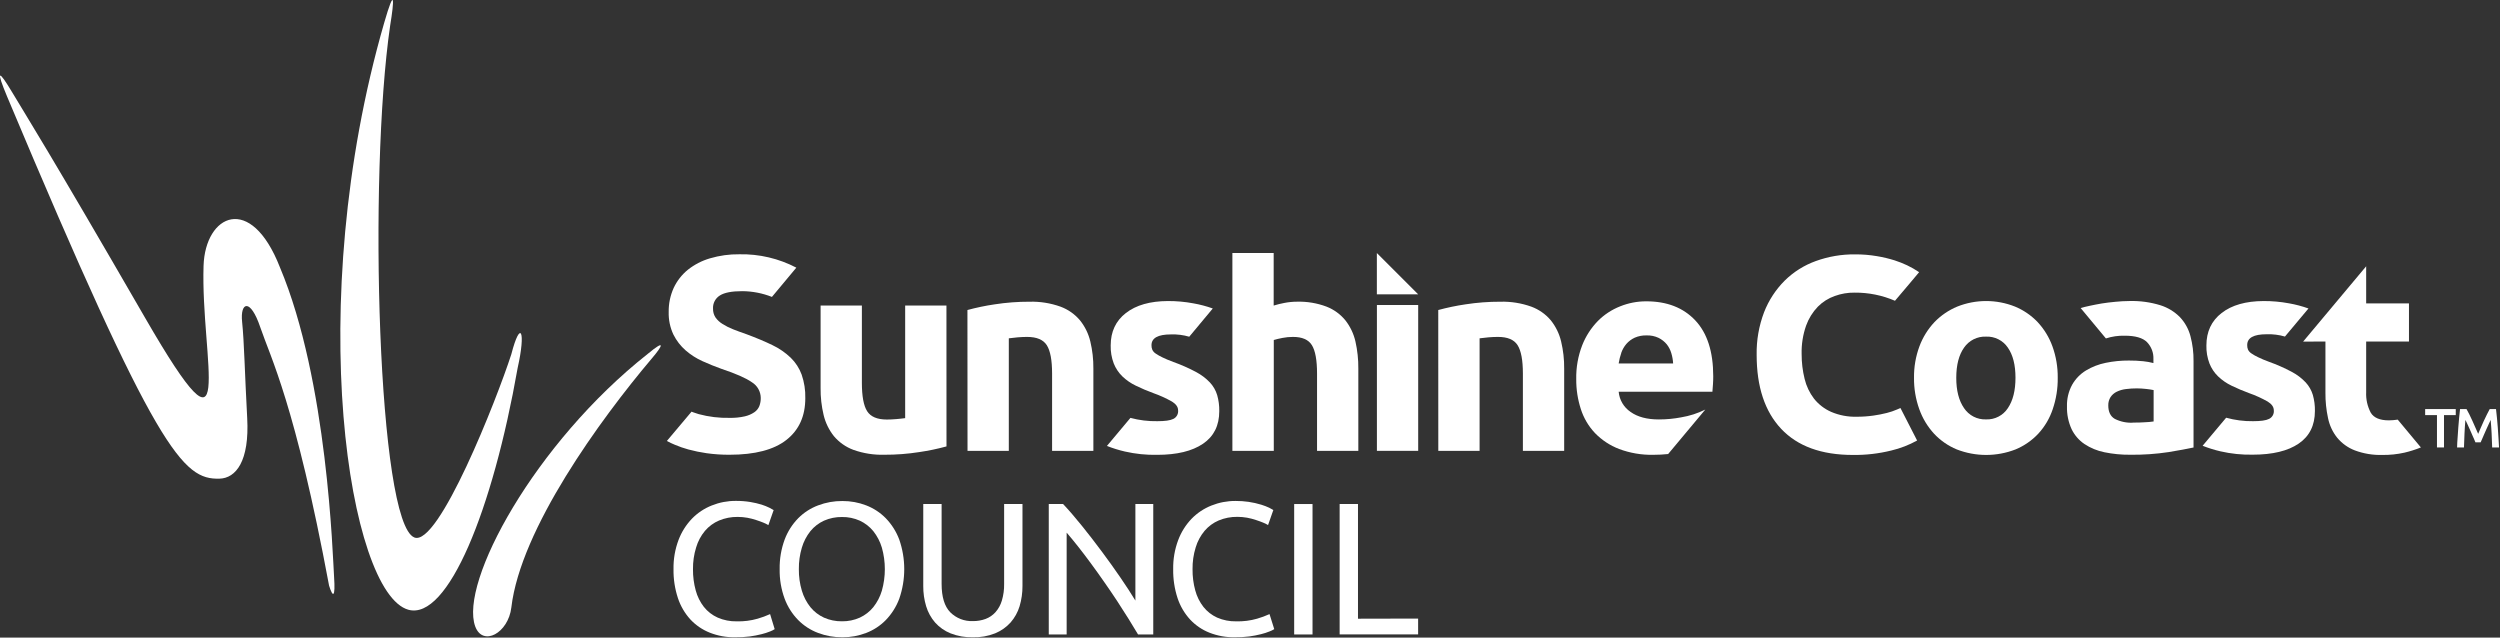
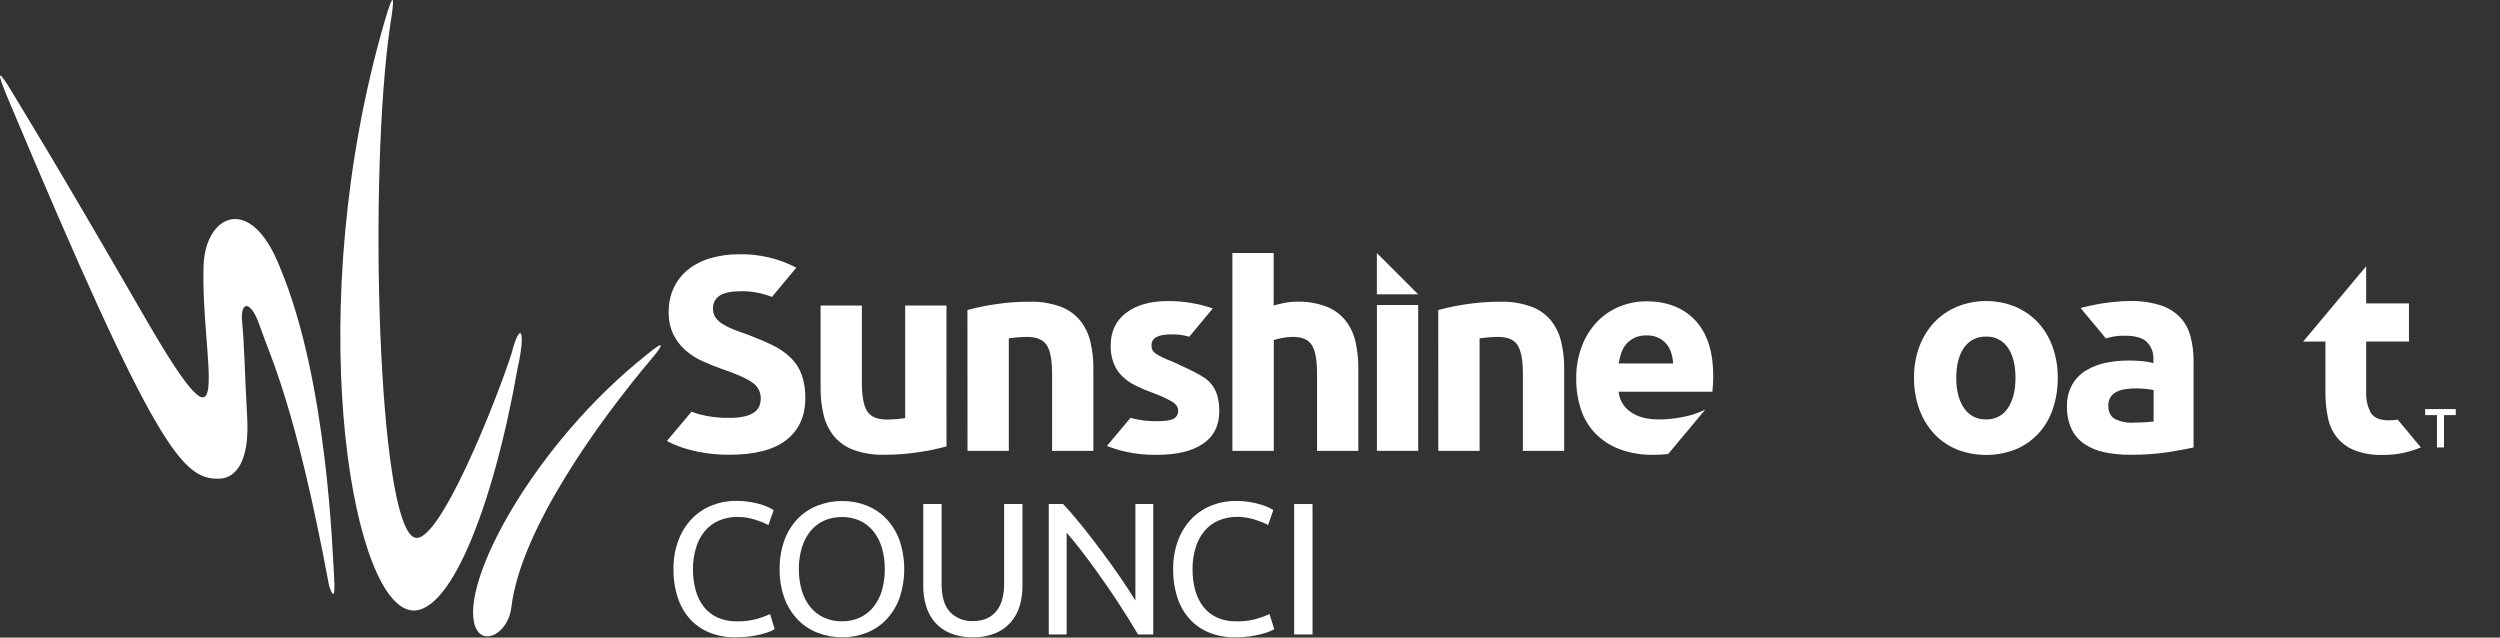
<svg xmlns="http://www.w3.org/2000/svg" width="1090" height="278" viewBox="0 0 1090 278" fill="none">
  <rect x="0" y="0" width="1090" height="278" fill="#333333" stroke="none" />
  <path d="M222.931 154.477C216.611 174.067 191.141 238.637 180.631 234.327C164.751 227.817 160.511 77.087 170.111 11.127C171.911 0.127 172.291 -6.623 167.491 9.997C131.881 133.347 152.301 258.697 178.051 265.847C195.251 270.627 214.811 222.377 225.701 160.387C229.341 144.297 226.941 139.017 222.931 154.477Z" fill="white" />
  <path d="M122.051 116.557C109.331 83.977 89.471 93.557 88.751 115.877C87.451 156.447 104.021 209.107 63.411 138.827C20.841 65.157 11.821 51.157 5.511 40.577C-0.799 29.997 -1.839 30.317 3.161 42.257C68.511 197.857 79.801 209.097 95.671 208.697C102.881 208.527 108.811 201.037 107.781 182.277C106.751 163.517 106.471 149.007 105.561 140.337C104.651 131.667 109.141 129.827 113.481 142.687C117.821 155.547 128.751 176.317 143.481 255.357C145.171 260.787 146.261 260.447 145.661 251.577C145.061 242.707 142.891 166.027 122.051 116.557Z" fill="white" />
  <path d="M222.951 264.827C226.951 230.687 261.661 182.927 284.241 156.237C288.951 150.707 290.401 147.667 282.421 154.287C233.131 193.197 200.191 254.017 207.201 273.137C210.511 282.057 221.631 276.047 222.951 264.827Z" fill="white" />
  <path d="M897.171 164.697C897.232 169.368 896.491 174.016 894.981 178.437C893.657 182.39 891.514 186.019 888.691 189.087C885.92 192.044 882.552 194.379 878.811 195.937C870.552 199.163 861.381 199.163 853.121 195.937C849.377 194.384 846.008 192.048 843.241 189.087C840.409 186.003 838.226 182.381 836.821 178.437C835.236 174.032 834.454 169.378 834.511 164.697C834.45 160.027 835.25 155.386 836.871 151.007C838.327 147.09 840.55 143.503 843.411 140.457C846.225 137.539 849.608 135.232 853.351 133.677C861.444 130.446 870.468 130.446 878.561 133.677C882.287 135.226 885.649 137.535 888.431 140.457C891.261 143.506 893.447 147.094 894.861 151.007C896.442 155.396 897.224 160.032 897.171 164.697V164.697ZM878.751 164.697C878.751 159.123 877.641 154.747 875.421 151.567C874.38 150.019 872.958 148.765 871.293 147.925C869.628 147.084 867.775 146.685 865.911 146.767C864.038 146.689 862.176 147.088 860.5 147.928C858.824 148.768 857.39 150.02 856.331 151.567C854.071 154.747 852.938 159.123 852.931 164.697C852.924 170.27 854.058 174.69 856.331 177.957C857.375 179.526 858.804 180.8 860.481 181.658C862.159 182.516 864.028 182.929 865.911 182.857C867.785 182.934 869.647 182.523 871.314 181.664C872.981 180.805 874.397 179.528 875.421 177.957C877.641 174.69 878.751 170.27 878.751 164.697Z" fill="white" />
  <path d="M928.511 131.247C933.044 131.127 937.566 131.745 941.901 133.077C945.147 134.09 948.093 135.886 950.481 138.307C952.666 140.641 954.233 143.484 955.041 146.577C955.974 150.113 956.425 153.76 956.381 157.417V195.107C953.781 195.673 950.171 196.34 945.551 197.107C939.992 197.951 934.373 198.339 928.751 198.267C924.973 198.304 921.202 197.939 917.501 197.177C914.397 196.551 911.443 195.332 908.801 193.587C906.395 191.947 904.463 189.701 903.201 187.077C901.799 183.99 901.115 180.626 901.201 177.237C901.097 173.933 901.873 170.661 903.451 167.757C904.891 165.211 906.956 163.073 909.451 161.547C912.113 159.94 915.033 158.807 918.081 158.197C921.403 157.51 924.789 157.175 928.181 157.197C930.275 157.184 932.368 157.284 934.451 157.497C935.95 157.648 937.434 157.916 938.891 158.297V156.587C938.952 155.225 938.735 153.865 938.253 152.589C937.772 151.314 937.036 150.149 936.091 149.167C934.225 147.293 930.978 146.36 926.351 146.367C923.577 146.298 920.811 146.701 918.171 147.557L907.171 134.317C908.171 133.997 909.551 133.657 911.171 133.317C912.791 132.977 914.481 132.627 916.341 132.317C918.201 132.007 920.171 131.787 922.251 131.587C924.331 131.387 926.411 131.247 928.511 131.247ZM929.981 184.247C931.761 184.247 933.451 184.247 935.081 184.107C936.387 184.065 937.689 183.948 938.981 183.757V170.077C937.894 169.855 936.796 169.688 935.691 169.577C934.363 169.425 933.028 169.345 931.691 169.337C930.086 169.33 928.483 169.43 926.891 169.637C925.502 169.797 924.15 170.189 922.891 170.797C921.81 171.317 920.885 172.114 920.211 173.107C919.525 174.194 919.176 175.461 919.211 176.747C919.211 179.573 920.161 181.537 922.061 182.637C924.516 183.868 927.249 184.437 929.991 184.287L929.981 184.247Z" fill="white" />
  <path d="M1004.16 148.937L1031.65 116.097V132.287H1050.31V148.907H1031.65V170.997C1031.51 174.102 1032.2 177.189 1033.65 179.937C1034.98 182.163 1037.63 183.277 1041.58 183.277C1042.86 183.259 1044.14 183.152 1045.41 182.957L1055.51 195.087C1053.18 196.021 1050.78 196.78 1048.34 197.357C1045.17 198.067 1041.92 198.402 1038.67 198.357C1034.58 198.469 1030.51 197.79 1026.67 196.357C1023.7 195.211 1021.07 193.321 1019.03 190.867C1017.04 188.383 1015.67 185.458 1015.03 182.337C1014.24 178.698 1013.86 174.981 1013.89 171.257V148.907L1004.16 148.937Z" fill="white" />
-   <path d="M827.141 178.527C825.691 179.154 824.193 179.662 822.661 180.047C820.746 180.531 818.807 180.911 816.851 181.187C814.42 181.533 811.967 181.703 809.511 181.697C805.692 181.803 801.894 181.079 798.381 179.577C795.467 178.294 792.907 176.325 790.921 173.837C788.965 171.274 787.565 168.331 786.811 165.197C785.933 161.647 785.496 158.003 785.511 154.347C785.408 150.147 786.065 145.963 787.451 141.997C788.557 138.9 790.309 136.074 792.591 133.707C794.667 131.611 797.195 130.017 799.981 129.047C802.751 128.037 805.683 127.542 808.631 127.587C814.674 127.535 820.662 128.744 826.211 131.137C828.141 128.937 836.741 118.667 836.741 118.667C835.07 117.54 833.319 116.537 831.501 115.667C829.732 114.836 827.911 114.118 826.051 113.517C823.556 112.735 821.01 112.127 818.431 111.697C815.234 111.149 811.995 110.885 808.751 110.907C802.936 110.851 797.159 111.837 791.691 113.817C786.607 115.645 781.981 118.556 778.131 122.347C774.206 126.272 771.141 130.972 769.131 136.147C766.885 142.069 765.789 148.364 765.901 154.697C765.901 168.657 769.468 179.42 776.601 186.987C783.735 194.553 794.124 198.343 807.771 198.357C813.437 198.438 819.091 197.79 824.591 196.427C828.529 195.494 832.321 194.027 835.861 192.067L828.591 177.887C828.131 178.097 827.641 178.317 827.141 178.527Z" fill="white" />
-   <path d="M982.321 183.637C985.631 183.637 987.971 183.327 989.321 182.637C990.008 182.301 990.574 181.762 990.943 181.093C991.312 180.423 991.465 179.656 991.381 178.897C991.381 177.447 990.491 176.187 988.711 175.087C986.128 173.624 983.421 172.393 980.621 171.407C978.003 170.454 975.436 169.366 972.931 168.147C970.774 167.114 968.796 165.743 967.071 164.087C965.438 162.499 964.16 160.584 963.321 158.467C962.373 155.958 961.921 153.288 961.991 150.607C961.991 144.607 964.208 139.89 968.641 136.457C973.074 133.023 979.161 131.29 986.901 131.257C990.634 131.238 994.361 131.572 998.031 132.257C1000.91 132.762 1003.74 133.511 1006.49 134.497L996.241 146.737C993.646 145.976 990.944 145.638 988.241 145.737C982.581 145.737 979.781 147.297 979.781 150.437C979.753 151.121 979.873 151.803 980.131 152.437C980.46 153.1 980.961 153.662 981.581 154.067C982.531 154.717 983.535 155.286 984.581 155.767C985.821 156.387 987.411 157.047 989.351 157.767C992.719 158.97 995.994 160.417 999.151 162.097C1001.43 163.288 1003.49 164.846 1005.26 166.707C1006.71 168.275 1007.78 170.148 1008.4 172.187C1009.04 174.463 1009.35 176.822 1009.3 179.187C1009.3 185.453 1006.94 190.193 1002.23 193.407C997.518 196.62 990.851 198.23 982.231 198.237C977.493 198.333 972.761 197.846 968.141 196.787C965.484 196.172 962.877 195.359 960.341 194.357L970.601 182.127C974.416 183.183 978.363 183.692 982.321 183.637V183.637Z" fill="white" />
  <path d="M600.311 110.327V128.337H618.331L600.311 110.327Z" fill="white" />
  <path d="M336.561 129.457C332.437 127.824 328.046 126.973 323.611 126.947C319.098 126.947 315.854 127.57 313.881 128.817C312.908 129.415 312.116 130.265 311.587 131.278C311.059 132.29 310.815 133.427 310.881 134.567C310.84 135.938 311.221 137.289 311.971 138.437C312.795 139.58 313.843 140.543 315.051 141.267C316.503 142.183 318.04 142.957 319.641 143.577C321.381 144.267 323.291 144.967 325.391 145.687C329.751 147.307 333.531 148.897 336.761 150.467C339.704 151.866 342.405 153.726 344.761 155.977C346.887 158.046 348.518 160.569 349.531 163.357C350.667 166.655 351.202 170.13 351.111 173.617C351.111 181.43 348.368 187.49 342.881 191.797C337.411 196.107 329.131 198.267 318.101 198.267C314.739 198.288 311.38 198.064 308.051 197.597C305.381 197.213 302.736 196.669 300.131 195.967C298.113 195.417 296.135 194.728 294.211 193.907C293.026 193.433 291.874 192.882 290.761 192.257L301.511 179.487C301.511 179.487 302.511 179.917 304.661 180.567C309.061 181.748 313.607 182.293 318.161 182.187C320.373 182.234 322.583 182.012 324.741 181.527C326.236 181.191 327.654 180.577 328.921 179.717C329.896 179.047 330.651 178.104 331.091 177.007C331.509 175.885 331.712 174.694 331.691 173.497C331.678 172.125 331.317 170.779 330.642 169.584C329.967 168.39 329 167.386 327.831 166.667C325.251 164.854 320.818 162.9 314.531 160.807C311.791 159.807 309.041 158.737 306.301 157.477C303.628 156.275 301.145 154.688 298.931 152.767C296.727 150.837 294.92 148.497 293.611 145.877C292.157 142.798 291.452 139.42 291.551 136.017C291.494 132.41 292.235 128.834 293.721 125.547C295.155 122.476 297.264 119.768 299.891 117.627C302.764 115.35 306.052 113.652 309.571 112.627C313.732 111.403 318.054 110.809 322.391 110.867C331.02 110.695 339.552 112.7 347.201 116.697L336.561 129.457Z" fill="white" />
-   <path d="M504.591 183.637C507.891 183.637 510.231 183.327 511.591 182.637C512.276 182.299 512.841 181.76 513.209 181.091C513.578 180.422 513.732 179.656 513.651 178.897C513.651 177.447 512.751 176.187 510.981 175.087C508.394 173.625 505.684 172.393 502.881 171.407C500.269 170.455 497.709 169.367 495.211 168.147C493.047 167.116 491.062 165.746 489.331 164.087C487.705 162.496 486.43 160.581 485.591 158.467C484.643 155.958 484.191 153.288 484.261 150.607C484.261 144.607 486.478 139.89 490.911 136.457C495.345 133.024 501.434 131.29 509.181 131.257C512.908 131.238 516.628 131.573 520.291 132.257C523.176 132.762 526.013 133.512 528.771 134.497L518.511 146.807C515.915 146.048 513.214 145.71 510.511 145.807C504.871 145.807 502.051 147.374 502.051 150.507C502.026 151.192 502.149 151.874 502.411 152.507C502.737 153.172 503.238 153.736 503.861 154.137C504.813 154.785 505.816 155.354 506.861 155.837C508.111 156.457 509.691 157.117 511.631 157.837C514.998 159.042 518.273 160.489 521.431 162.167C523.707 163.359 525.771 164.916 527.541 166.777C528.995 168.34 530.073 170.214 530.691 172.257C531.336 174.533 531.642 176.892 531.601 179.257C531.601 185.527 529.251 190.257 524.511 193.477C519.771 196.697 513.121 198.307 504.511 198.307C499.773 198.402 495.041 197.915 490.421 196.857C487.764 196.243 485.157 195.431 482.621 194.427L492.871 182.197C496.69 183.228 500.636 183.713 504.591 183.637V183.637Z" fill="white" />
+   <path d="M504.591 183.637C507.891 183.637 510.231 183.327 511.591 182.637C512.276 182.299 512.841 181.76 513.209 181.091C513.578 180.422 513.732 179.656 513.651 178.897C513.651 177.447 512.751 176.187 510.981 175.087C508.394 173.625 505.684 172.393 502.881 171.407C500.269 170.455 497.709 169.367 495.211 168.147C493.047 167.116 491.062 165.746 489.331 164.087C487.705 162.496 486.43 160.581 485.591 158.467C484.643 155.958 484.191 153.288 484.261 150.607C484.261 144.607 486.478 139.89 490.911 136.457C495.345 133.024 501.434 131.29 509.181 131.257C512.908 131.238 516.628 131.573 520.291 132.257C523.176 132.762 526.013 133.512 528.771 134.497L518.511 146.807C515.915 146.048 513.214 145.71 510.511 145.807C504.871 145.807 502.051 147.374 502.051 150.507C502.026 151.192 502.149 151.874 502.411 152.507C502.737 153.172 503.238 153.736 503.861 154.137C504.813 154.785 505.816 155.354 506.861 155.837C508.111 156.457 509.691 157.117 511.631 157.837C523.707 163.359 525.771 164.916 527.541 166.777C528.995 168.34 530.073 170.214 530.691 172.257C531.336 174.533 531.642 176.892 531.601 179.257C531.601 185.527 529.251 190.257 524.511 193.477C519.771 196.697 513.121 198.307 504.511 198.307C499.773 198.402 495.041 197.915 490.421 196.857C487.764 196.243 485.157 195.431 482.621 194.427L492.871 182.197C496.69 183.228 500.636 183.713 504.591 183.637V183.637Z" fill="white" />
  <path d="M537.321 196.567V110.317H555.321V133.227C556.851 132.753 558.407 132.369 559.981 132.077C561.793 131.724 563.635 131.543 565.481 131.537C569.88 131.415 574.261 132.149 578.381 133.697C581.596 134.953 584.432 137.02 586.611 139.697C588.723 142.402 590.212 145.54 590.971 148.887C591.846 152.762 592.268 156.725 592.231 160.697V196.577H574.231V162.857C574.231 157.057 573.488 152.943 572.001 150.517C570.514 148.09 567.751 146.883 563.711 146.897C562.194 146.891 560.68 147.035 559.191 147.327C557.771 147.597 556.501 147.907 555.371 148.227V196.567H537.321Z" fill="white" />
  <path d="M618.331 196.567H600.331V132.987H618.331V196.567Z" fill="white" />
  <path d="M627.081 135.167C630.982 134.111 634.943 133.286 638.941 132.697C643.98 131.917 649.072 131.533 654.171 131.547C658.759 131.424 663.329 132.153 667.651 133.697C670.969 134.919 673.909 136.987 676.181 139.697C678.331 142.393 679.858 145.531 680.651 148.887C681.575 152.754 682.022 156.721 681.981 160.697V196.577H663.981V162.857C663.981 157.057 663.214 152.944 661.681 150.517C660.148 148.09 657.285 146.884 653.091 146.897C651.798 146.897 650.428 146.957 648.981 147.077C647.521 147.207 646.241 147.347 645.101 147.507V196.567H627.101L627.081 135.167Z" fill="white" />
  <path d="M421.801 135.167C425.702 134.11 429.662 133.285 433.661 132.697C438.7 131.918 443.792 131.533 448.891 131.547C453.479 131.424 458.049 132.153 462.371 133.697C465.69 134.916 468.632 136.985 470.901 139.697C473.058 142.389 474.589 145.529 475.381 148.887C476.305 152.754 476.752 156.721 476.711 160.697V196.577H458.711V162.857C458.711 157.057 457.944 152.944 456.411 150.517C454.871 148.107 452.021 146.897 447.831 146.897C446.531 146.897 445.161 146.957 443.711 147.077C442.261 147.197 440.971 147.347 439.841 147.507V196.567H421.841L421.801 135.167Z" fill="white" />
  <path d="M412.671 194.637C408.775 195.698 404.817 196.523 400.821 197.107C395.784 197.899 390.691 198.287 385.591 198.267C381.005 198.4 376.435 197.681 372.111 196.147C368.792 194.922 365.849 192.854 363.571 190.147C361.427 187.447 359.901 184.31 359.101 180.957C358.178 177.083 357.734 173.109 357.781 169.127V133.227H375.781V166.977C375.781 172.777 376.544 176.88 378.071 179.287C379.621 181.707 382.471 182.917 386.661 182.917C387.951 182.917 389.331 182.857 390.781 182.727C392.231 182.597 393.521 182.477 394.651 182.307V133.227H412.651L412.671 194.637Z" fill="white" />
  <path d="M720.851 198.297C723.009 198.298 725.165 198.185 727.311 197.957L743.511 178.567C740.199 180.211 736.66 181.353 733.011 181.957C729.801 182.57 726.54 182.878 723.271 182.877C718.111 182.877 714.001 181.787 710.941 179.607C709.473 178.618 708.244 177.314 707.344 175.79C706.445 174.266 705.897 172.56 705.741 170.797H746.611C746.691 169.797 746.771 168.727 746.861 167.477C746.951 166.227 746.971 165.077 746.971 164.027C746.971 153.32 744.351 145.197 739.111 139.657C733.871 134.117 726.738 131.357 717.711 131.377C713.836 131.373 709.997 132.113 706.401 133.557C702.747 134.994 699.43 137.173 696.661 139.957C693.706 142.994 691.387 146.591 689.841 150.537C688.017 155.26 687.134 160.295 687.241 165.357C687.209 169.769 687.884 174.158 689.241 178.357C690.486 182.257 692.591 185.829 695.401 188.807C698.361 191.865 701.955 194.238 705.931 195.757C710.698 197.542 715.762 198.404 720.851 198.297V198.297ZM706.851 153.887C707.348 152.449 708.107 151.117 709.091 149.957C710.098 148.806 711.334 147.88 712.721 147.237C714.36 146.525 716.135 146.184 717.921 146.237C719.736 146.175 721.54 146.549 723.181 147.327C724.529 148.003 725.724 148.949 726.691 150.107C727.6 151.257 728.279 152.57 728.691 153.977C729.135 155.433 729.4 156.937 729.481 158.457H705.741C705.977 156.901 706.359 155.371 706.881 153.887H706.851Z" fill="white" />
  <path d="M320.411 277.857C316.676 277.9 312.968 277.22 309.491 275.857C306.285 274.591 303.399 272.631 301.041 270.117C298.587 267.428 296.726 264.253 295.581 260.797C294.235 256.707 293.582 252.422 293.651 248.117C293.576 243.794 294.316 239.496 295.831 235.447C297.14 231.976 299.136 228.806 301.701 226.127C304.138 223.628 307.076 221.672 310.321 220.387C313.659 219.047 317.225 218.368 320.821 218.387C322.948 218.372 325.072 218.536 327.171 218.877C328.838 219.153 330.484 219.537 332.101 220.027C333.268 220.403 334.408 220.861 335.511 221.397C336.381 221.847 336.981 222.167 337.311 222.397L335.011 228.957C334.339 228.539 333.629 228.184 332.891 227.897C331.951 227.507 330.891 227.127 329.721 226.747C328.46 226.321 327.17 225.987 325.861 225.747C324.468 225.498 323.056 225.375 321.641 225.377C318.856 225.337 316.093 225.868 313.521 226.937C311.144 227.943 309.035 229.491 307.361 231.457C305.594 233.58 304.283 236.044 303.511 238.697C302.562 241.762 302.1 244.958 302.141 248.167C302.106 251.301 302.51 254.425 303.341 257.447C304.039 260.053 305.249 262.494 306.901 264.627C308.504 266.628 310.561 268.218 312.901 269.267C315.523 270.409 318.362 270.969 321.221 270.907C324.303 270.989 327.378 270.598 330.341 269.747C332.195 269.214 334.006 268.546 335.761 267.747L337.761 274.307C337.131 274.709 336.461 275.044 335.761 275.307C334.559 275.793 333.322 276.191 332.061 276.497C330.358 276.929 328.632 277.262 326.891 277.497C324.742 277.765 322.577 277.886 320.411 277.857V277.857Z" fill="white" />
  <path d="M339.931 248.147C339.853 243.756 340.589 239.389 342.101 235.267C343.4 231.785 345.413 228.614 348.011 225.957C350.473 223.479 353.44 221.562 356.711 220.337C360.081 219.06 363.658 218.42 367.261 218.447C370.809 218.42 374.33 219.062 377.641 220.337C380.868 221.574 383.791 223.491 386.211 225.957C388.786 228.624 390.784 231.793 392.081 235.267C394.974 243.613 394.974 252.69 392.081 261.037C390.787 264.512 388.789 267.681 386.211 270.347C383.792 272.815 380.869 274.732 377.641 275.967C374.329 277.237 370.809 277.878 367.261 277.857C363.658 277.879 360.082 277.238 356.711 275.967C353.438 274.746 350.47 272.828 348.011 270.347C345.411 267.691 343.398 264.52 342.101 261.037C340.587 256.911 339.851 252.541 339.931 248.147V248.147ZM348.301 248.147C348.26 251.328 348.702 254.498 349.611 257.547C350.381 260.158 351.647 262.596 353.341 264.727C354.937 266.678 356.959 268.238 359.251 269.287C361.719 270.379 364.393 270.925 367.091 270.887C369.774 270.929 372.433 270.383 374.881 269.287C377.16 268.23 379.17 266.671 380.761 264.727C382.451 262.593 383.717 260.156 384.491 257.547C386.224 251.403 386.224 244.9 384.491 238.757C383.715 236.148 382.449 233.712 380.761 231.577C379.17 229.633 377.16 228.074 374.881 227.017C372.433 225.92 369.774 225.374 367.091 225.417C364.393 225.379 361.719 225.924 359.251 227.017C356.959 228.065 354.937 229.625 353.341 231.577C351.649 233.709 350.383 236.147 349.611 238.757C348.702 241.803 348.261 244.969 348.301 248.147V248.147Z" fill="white" />
  <path d="M424.121 277.857C420.809 277.934 417.514 277.349 414.431 276.137C411.854 275.104 409.55 273.488 407.701 271.417C405.916 269.355 404.587 266.939 403.801 264.327C402.937 261.454 402.513 258.467 402.541 255.467V219.757H410.541V254.557C410.541 260.247 411.801 264.367 414.311 266.947C415.599 268.235 417.141 269.242 418.838 269.905C420.535 270.568 422.351 270.871 424.171 270.797C426.06 270.825 427.937 270.506 429.711 269.857C431.353 269.242 432.823 268.245 434.001 266.947C435.293 265.489 436.249 263.765 436.801 261.897C437.511 259.516 437.848 257.04 437.801 254.557V219.757H445.801V255.467C445.82 258.466 445.395 261.452 444.541 264.327C443.745 266.943 442.402 269.36 440.601 271.417C438.74 273.474 436.44 275.087 433.871 276.137C430.771 277.365 427.454 277.95 424.121 277.857V277.857Z" fill="white" />
  <path d="M496.191 276.627C494.991 274.627 493.601 272.327 492.041 269.807C490.481 267.287 488.801 264.687 487.041 261.987C485.281 259.287 483.361 256.527 481.421 253.727C479.481 250.927 477.551 248.247 475.641 245.647C473.731 243.047 471.871 240.597 470.061 238.307C468.251 236.017 466.581 233.987 465.061 232.237V276.627H457.261V219.757H463.511C466.091 222.497 468.831 225.687 471.761 229.317C474.691 232.947 477.591 236.707 480.461 240.567C483.331 244.427 486.041 248.207 488.581 251.927C491.121 255.647 493.271 258.927 495.031 261.857V219.757H502.821V276.627H496.191Z" fill="white" />
  <path d="M538.251 277.857C534.517 277.898 530.809 277.219 527.331 275.857C524.125 274.596 521.242 272.635 518.891 270.117C516.43 267.432 514.566 264.255 513.421 260.797C512.085 256.716 511.439 252.44 511.511 248.147C511.436 243.824 512.176 239.526 513.691 235.477C514.992 232.005 516.986 228.834 519.551 226.157C521.99 223.66 524.927 221.704 528.171 220.417C531.509 219.078 535.075 218.399 538.671 218.417C542.493 218.385 546.297 218.938 549.951 220.057C551.116 220.416 552.256 220.853 553.361 221.367C554.231 221.817 554.841 222.137 555.171 222.367L552.871 228.927C552.193 228.506 551.477 228.151 550.731 227.867C549.801 227.477 548.731 227.097 547.571 226.717C546.313 226.293 545.027 225.959 543.721 225.717C542.325 225.469 540.909 225.345 539.491 225.347C536.707 225.309 533.944 225.84 531.371 226.907C528.997 227.918 526.889 229.465 525.211 231.427C523.43 233.559 522.102 236.033 521.311 238.697C520.365 241.763 519.907 244.958 519.951 248.167C519.913 251.301 520.314 254.424 521.141 257.447C521.838 260.055 523.052 262.497 524.711 264.627C526.302 266.62 528.34 268.21 530.661 269.267C533.287 270.408 536.129 270.968 538.991 270.907C542.069 270.99 545.142 270.599 548.101 269.747C549.951 269.215 551.76 268.546 553.511 267.747L555.571 274.307C554.922 274.713 554.232 275.048 553.511 275.307C552.313 275.795 551.079 276.193 549.821 276.497C548.122 276.928 546.399 277.262 544.661 277.497C542.535 277.761 540.394 277.882 538.251 277.857V277.857Z" fill="white" />
  <path d="M564.261 219.757H572.261V276.627H564.261V219.757Z" fill="white" />
-   <path d="M618.301 269.697V276.597H584.081V219.757H592.081V269.757L618.301 269.697Z" fill="white" />
  <path d="M1070.71 178.357V180.987H1065.58V195.087H1062.52V180.987H1057.37V178.357H1070.71Z" fill="white" />
-   <path d="M1075.4 178.357C1075.76 178.967 1076.15 179.707 1076.6 180.597C1077.05 181.487 1077.46 182.407 1077.92 183.377C1078.38 184.347 1078.82 185.377 1079.25 186.377C1079.68 187.377 1080.12 188.307 1080.48 189.157C1080.84 188.307 1081.25 187.397 1081.68 186.377C1082.11 185.357 1082.55 184.377 1083.01 183.377C1083.47 182.377 1083.9 181.467 1084.35 180.597C1084.8 179.727 1085.17 178.967 1085.52 178.357H1088.26C1088.4 179.577 1088.56 180.867 1088.68 182.257C1088.8 183.647 1088.93 185.037 1089.04 186.477C1089.15 187.917 1089.24 189.357 1089.33 190.827C1089.42 192.297 1089.5 193.697 1089.58 195.087H1086.58C1086.51 193.14 1086.44 191.14 1086.35 189.087C1086.24 187.027 1086.12 185.087 1085.93 183.087C1085.77 183.457 1085.55 183.897 1085.31 184.417C1085.07 184.937 1084.81 185.497 1084.54 186.097C1084.27 186.697 1083.99 187.317 1083.7 187.957C1083.41 188.597 1083.15 189.237 1082.87 189.847C1082.59 190.457 1082.36 190.997 1082.15 191.527L1081.56 192.857H1079.28C1079.14 192.497 1078.94 192.047 1078.73 191.517C1078.52 190.987 1078.24 190.407 1077.97 189.817C1077.7 189.227 1077.43 188.587 1077.15 187.927C1076.87 187.267 1076.6 186.677 1076.32 186.087L1075.55 184.397C1075.31 183.877 1075.1 183.447 1074.92 183.087C1074.74 185.027 1074.61 187.007 1074.52 189.087C1074.43 191.167 1074.35 193.157 1074.29 195.087H1071.29C1071.29 193.697 1071.42 192.267 1071.52 190.777C1071.62 189.287 1071.7 187.837 1071.82 186.387C1071.94 184.937 1072.03 183.507 1072.18 182.147C1072.33 180.787 1072.45 179.517 1072.58 178.357H1075.4Z" fill="white" />
</svg>